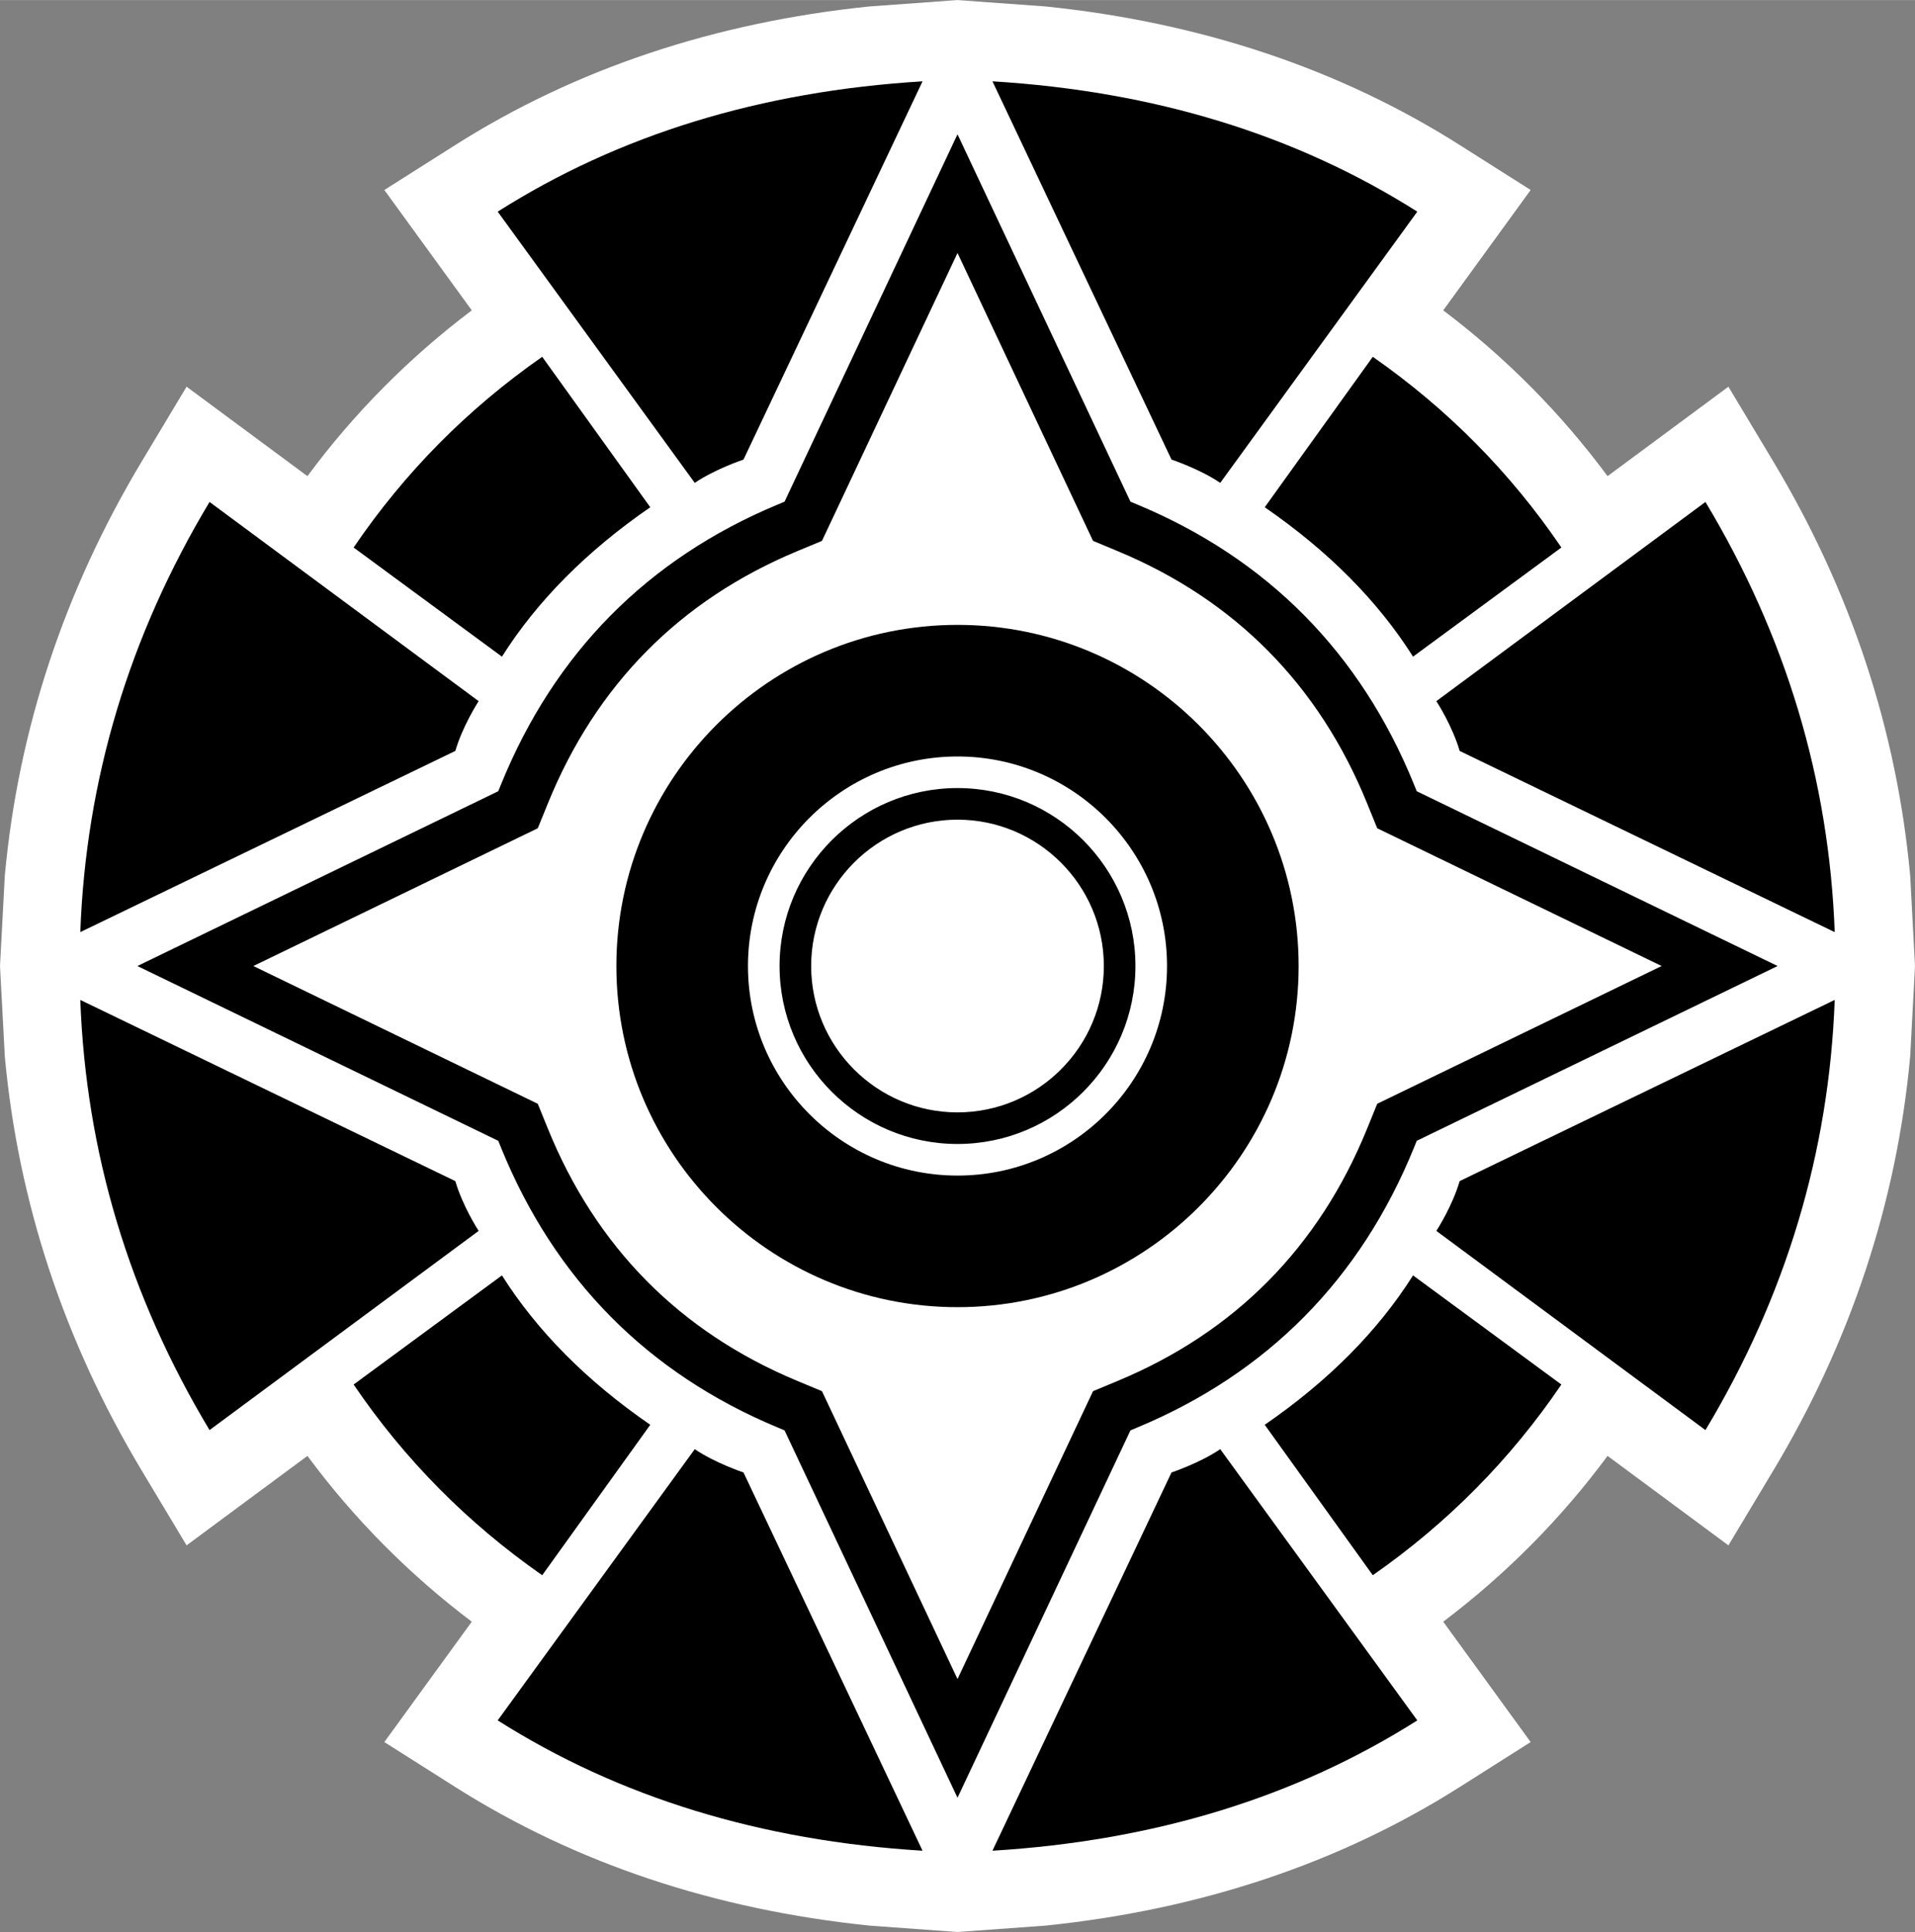
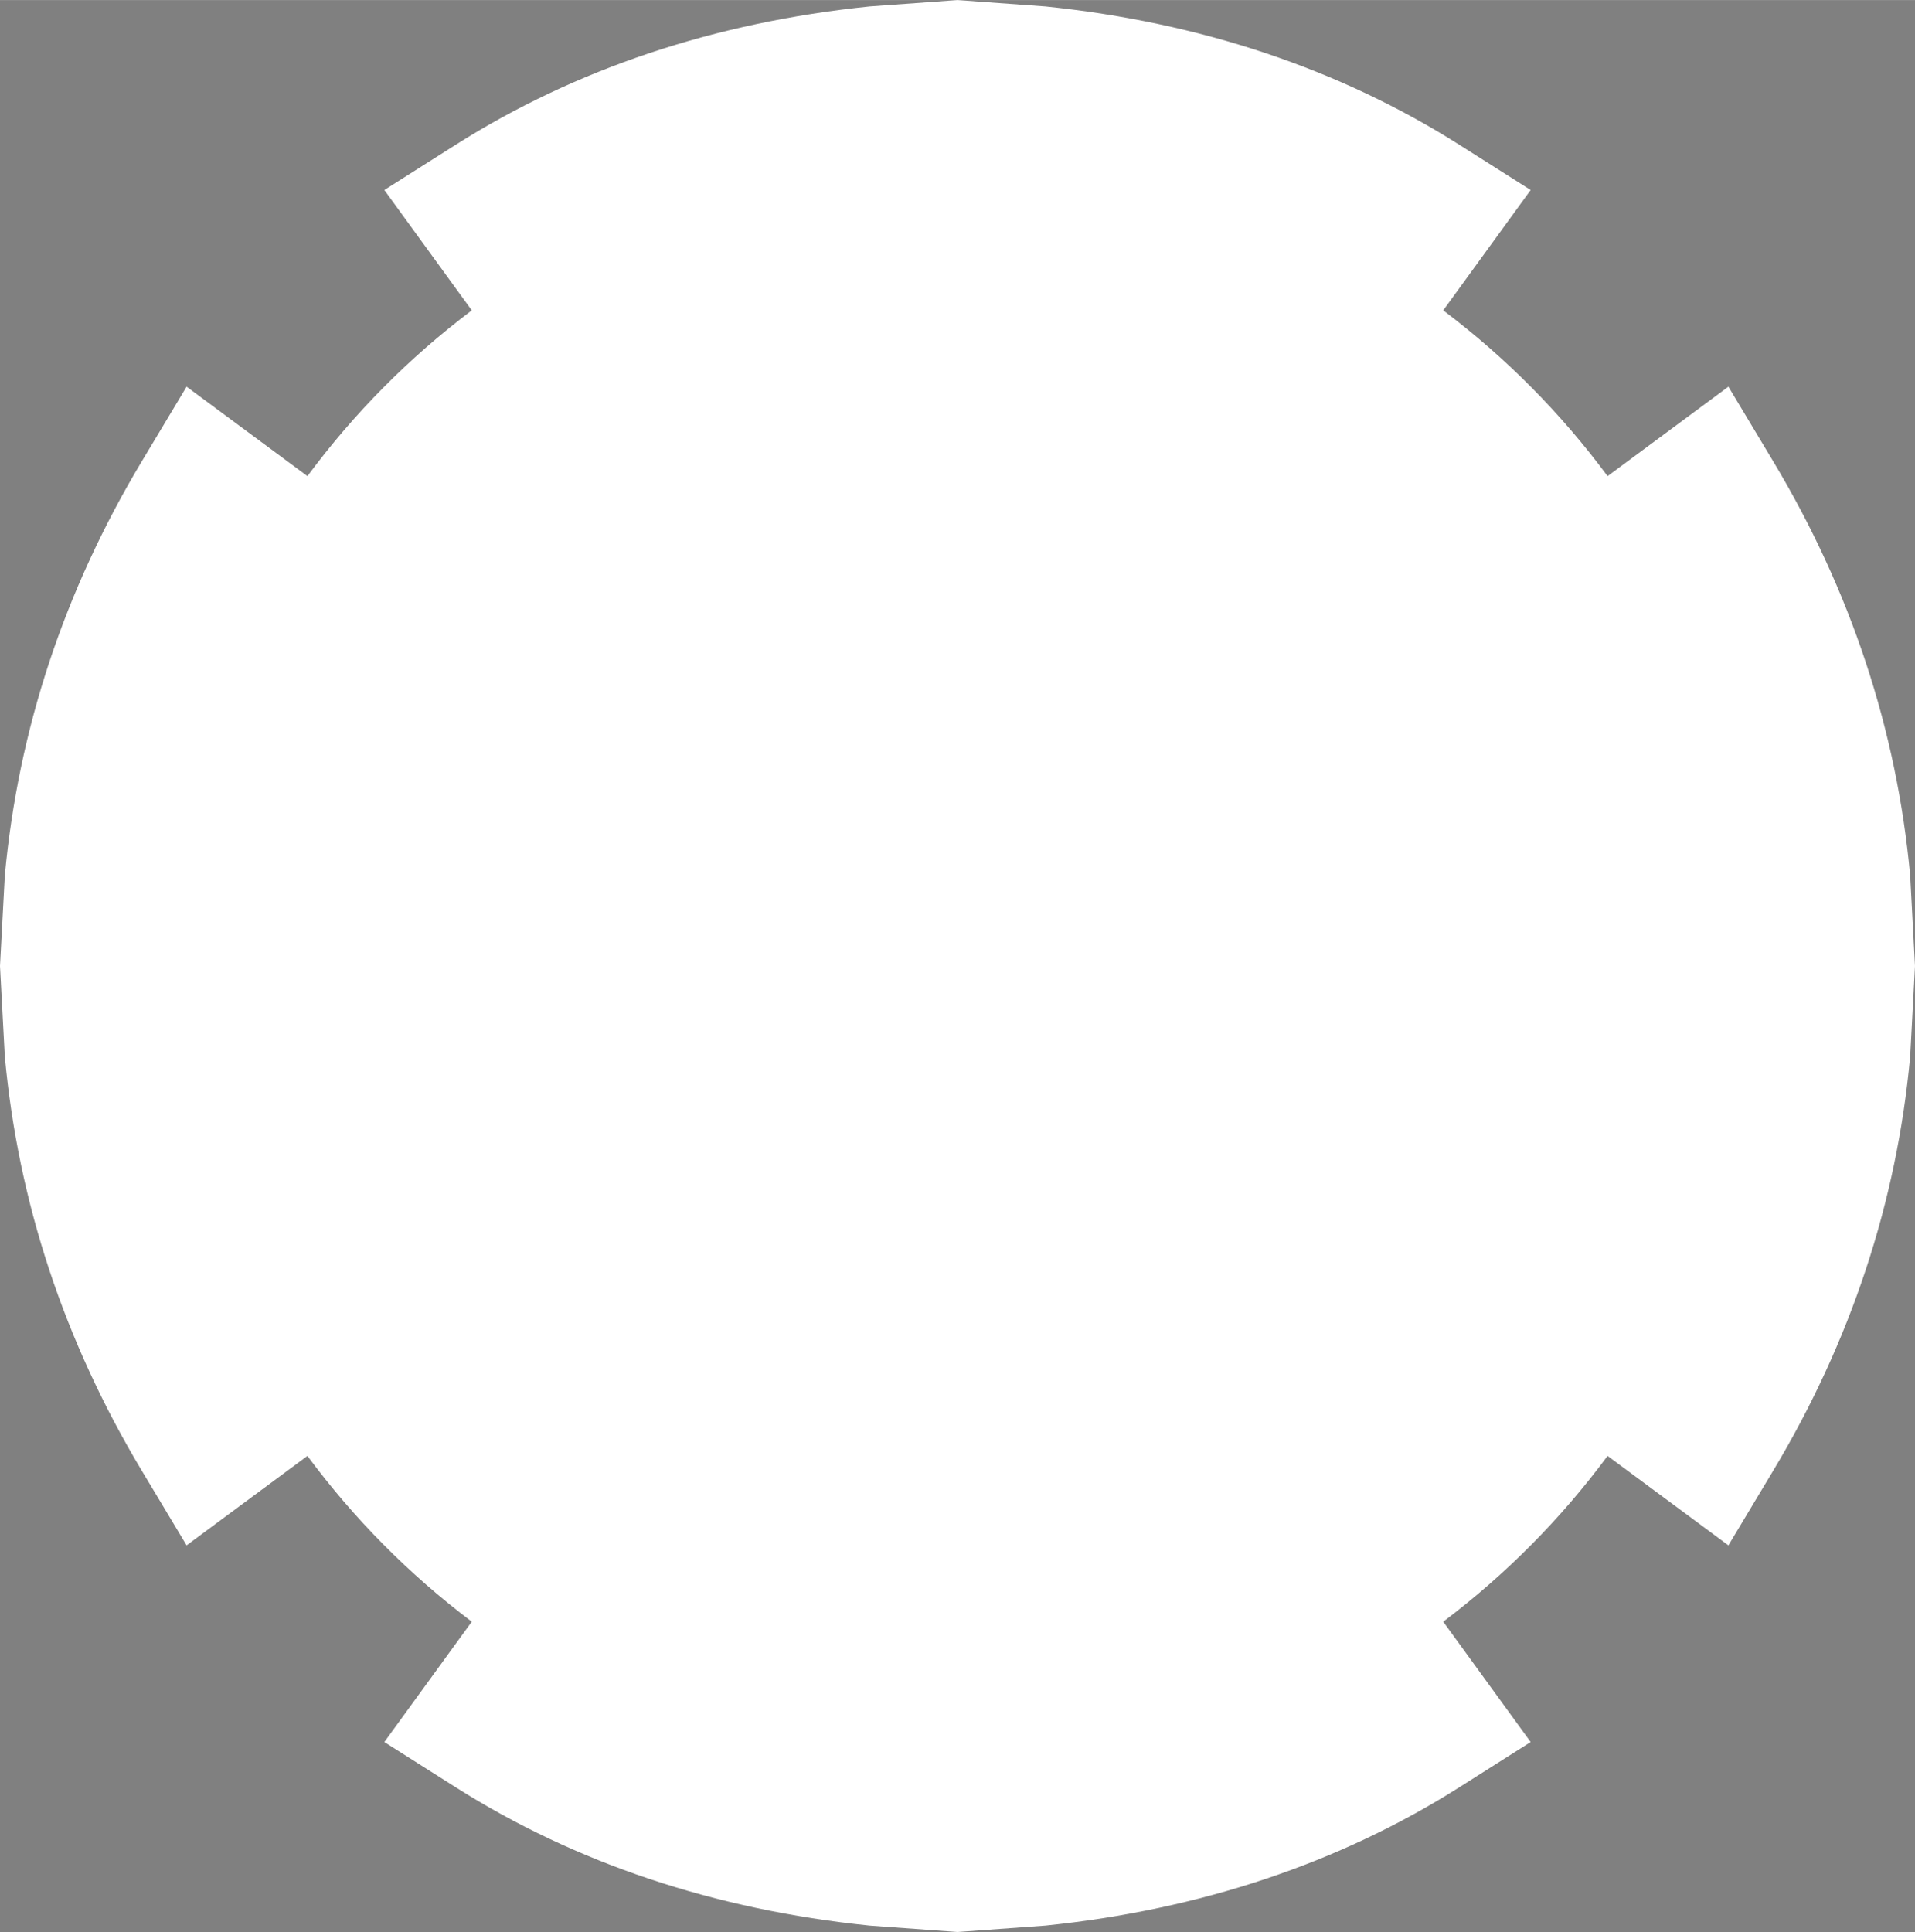
<svg xmlns="http://www.w3.org/2000/svg" width="23.79" height="24" viewBox="176.933 -25.723 606.134 611.447">
  <rect x="176.933" y="-25.723" width="606.134" height="611.447" fill="#808080" stroke="none" />
  <path fill="#FFF" d="M781.547 251.425c-4.238-46.158-18.792-90.203-43.367-131.162l-14.171-23.619-38.25 28.311c-14.712-19.88-32.151-37.472-52.019-52.473l27.677-38.093-22.502-14.26c-37.989-24.075-82.026-38.792-131.099-43.837l-27.817-2.015-27.817 2.015c-49.071 5.045-93.108 19.762-131.097 43.837l-22.502 14.26 27.677 38.093c-19.867 15.001-37.306 32.593-52.019 52.473l-38.25-28.311-14.171 23.619c-24.575 40.958-39.128 85.004-43.367 131.162L176.933 280l1.52 28.576c4.239 46.158 18.792 90.202 43.367 131.16l14.171 23.619 38.249-28.311c14.712 19.879 32.152 37.472 52.02 52.473l-27.678 38.093 22.502 14.261c37.989 24.074 82.026 38.791 131.098 43.837l27.816 2.016 27.817-2.016c49.071-5.046 93.11-19.763 131.099-43.837l22.502-14.261-27.677-38.093c19.868-15.001 37.308-32.594 52.02-52.473l38.248 28.31 14.172-23.618c24.575-40.958 39.129-85.002 43.367-131.16l1.52-28.576-1.519-28.575z" />
-   <path d="M480 223.679c-31.055 0-56.321 25.266-56.321 56.321s25.266 56.32 56.321 56.32 56.32-25.266 56.32-56.32c0-31.055-25.265-56.321-56.32-56.321zm0 102.642c-25.542 0-46.321-20.779-46.321-46.32 0-25.542 20.779-46.321 46.321-46.321 25.541 0 46.32 20.78 46.32 46.321 0 25.54-20.779 46.32-46.32 46.32zm56.88 99.748c41.22-17.166 70.697-46.98 87.612-88.615l.868-2.136L739.578 280 625.36 224.682l-.868-2.137c-16.917-41.635-46.394-71.449-87.612-88.615l-2.136-.89L480 16.761 425.257 133.04l-2.136.89c-41.218 17.166-70.695 46.98-87.613 88.615l-.868 2.136L220.422 280l114.217 55.317.868 2.136c16.917 41.636 46.395 71.45 87.613 88.615l2.136.89L480 543.239l54.744-116.28 2.136-.89zm-13.984-11.508L480 505.675l-42.896-91.115-7.833-3.262c-37.131-15.463-63.691-42.334-78.941-79.867l-3.184-7.834L257.129 280l90.019-43.598 3.183-7.832c15.251-37.535 41.811-64.406 78.941-79.869l7.833-3.262L480 54.324l42.896 91.114 7.831 3.262c37.132 15.463 63.691 42.334 78.941 79.868l3.183 7.833L702.871 280l-90.018 43.597-3.184 7.831c-15.249 37.535-41.809 64.406-78.941 79.87l-7.832 3.263zm108.672-218.394l85.174-63.042c25.485 42.476 39.122 87.856 40.91 136.145l-118.706-57.342c-2.271-7.782-7.049-15.251-7.361-15.735l-.017-.026zm-295.759-14.083l-46.946-34.539c16.096-23.696 35.992-43.816 59.688-60.359l34.204 47.616c-20.12 13.861-35.769 29.621-46.946 47.282zm-14.755 29.844L202.347 269.27c1.789-48.288 15.425-93.669 40.91-136.145l85.174 63.042-.016.025c-.312.485-5.091 7.954-7.361 15.736zm75.784-84.838l-62.372-85.845C372.918 16.878 417.741 3.13 468.934 0l-56.67 119.712s-9.055 3.019-15.426 7.378zm150.898-7.378L491.065 0c51.194 3.13 96.017 16.878 134.468 41.245l-62.371 85.845c-6.372-4.359-15.426-7.378-15.426-7.378zm63.713-32.526c23.696 16.543 43.593 36.663 59.688 60.359l-46.946 34.539c-11.178-17.661-26.826-33.421-46.946-47.282l34.204-47.616zM412.264 440.287L468.934 560c-51.193-3.131-96.016-16.879-134.467-41.246l62.372-85.844c6.37 4.359 15.425 7.377 15.425 7.377zm-83.833-76.455l-85.174 63.042c-25.485-42.475-39.122-87.856-40.91-136.144l118.707 57.341c2.271 7.782 7.049 15.252 7.361 15.735l.016.026zm234.731 69.078l62.371 85.844C587.082 543.121 542.26 556.869 491.065 560l56.671-119.713s9.054-3.018 15.426-7.377zm75.784-84.838l118.706-57.341c-1.788 48.287-15.425 93.669-40.91 136.144l-85.174-63.042.017-.025c.312-.485 5.091-7.954 7.361-15.736zm-14.755 29.844l46.946 34.539c-16.096 23.696-35.992 43.815-59.688 60.358l-34.204-47.616c20.12-13.86 35.769-29.621 46.946-47.281zM480 172.029c-59.536 0-107.971 48.436-107.971 107.972 0 59.535 48.436 107.971 107.971 107.971 59.536 0 107.972-48.436 107.972-107.971 0-59.536-48.436-107.972-107.972-107.972zm0 174.292c-36.569 0-66.321-29.751-66.321-66.32 0-36.57 29.751-66.321 66.321-66.321s66.32 29.75 66.32 66.32c0 36.57-29.751 66.321-66.32 66.321zM348.551 472.814c-23.696-16.543-43.593-36.662-59.688-60.358l46.946-34.539c11.178 17.66 26.826 33.421 46.946 47.281l-34.204 47.616z" />
</svg>